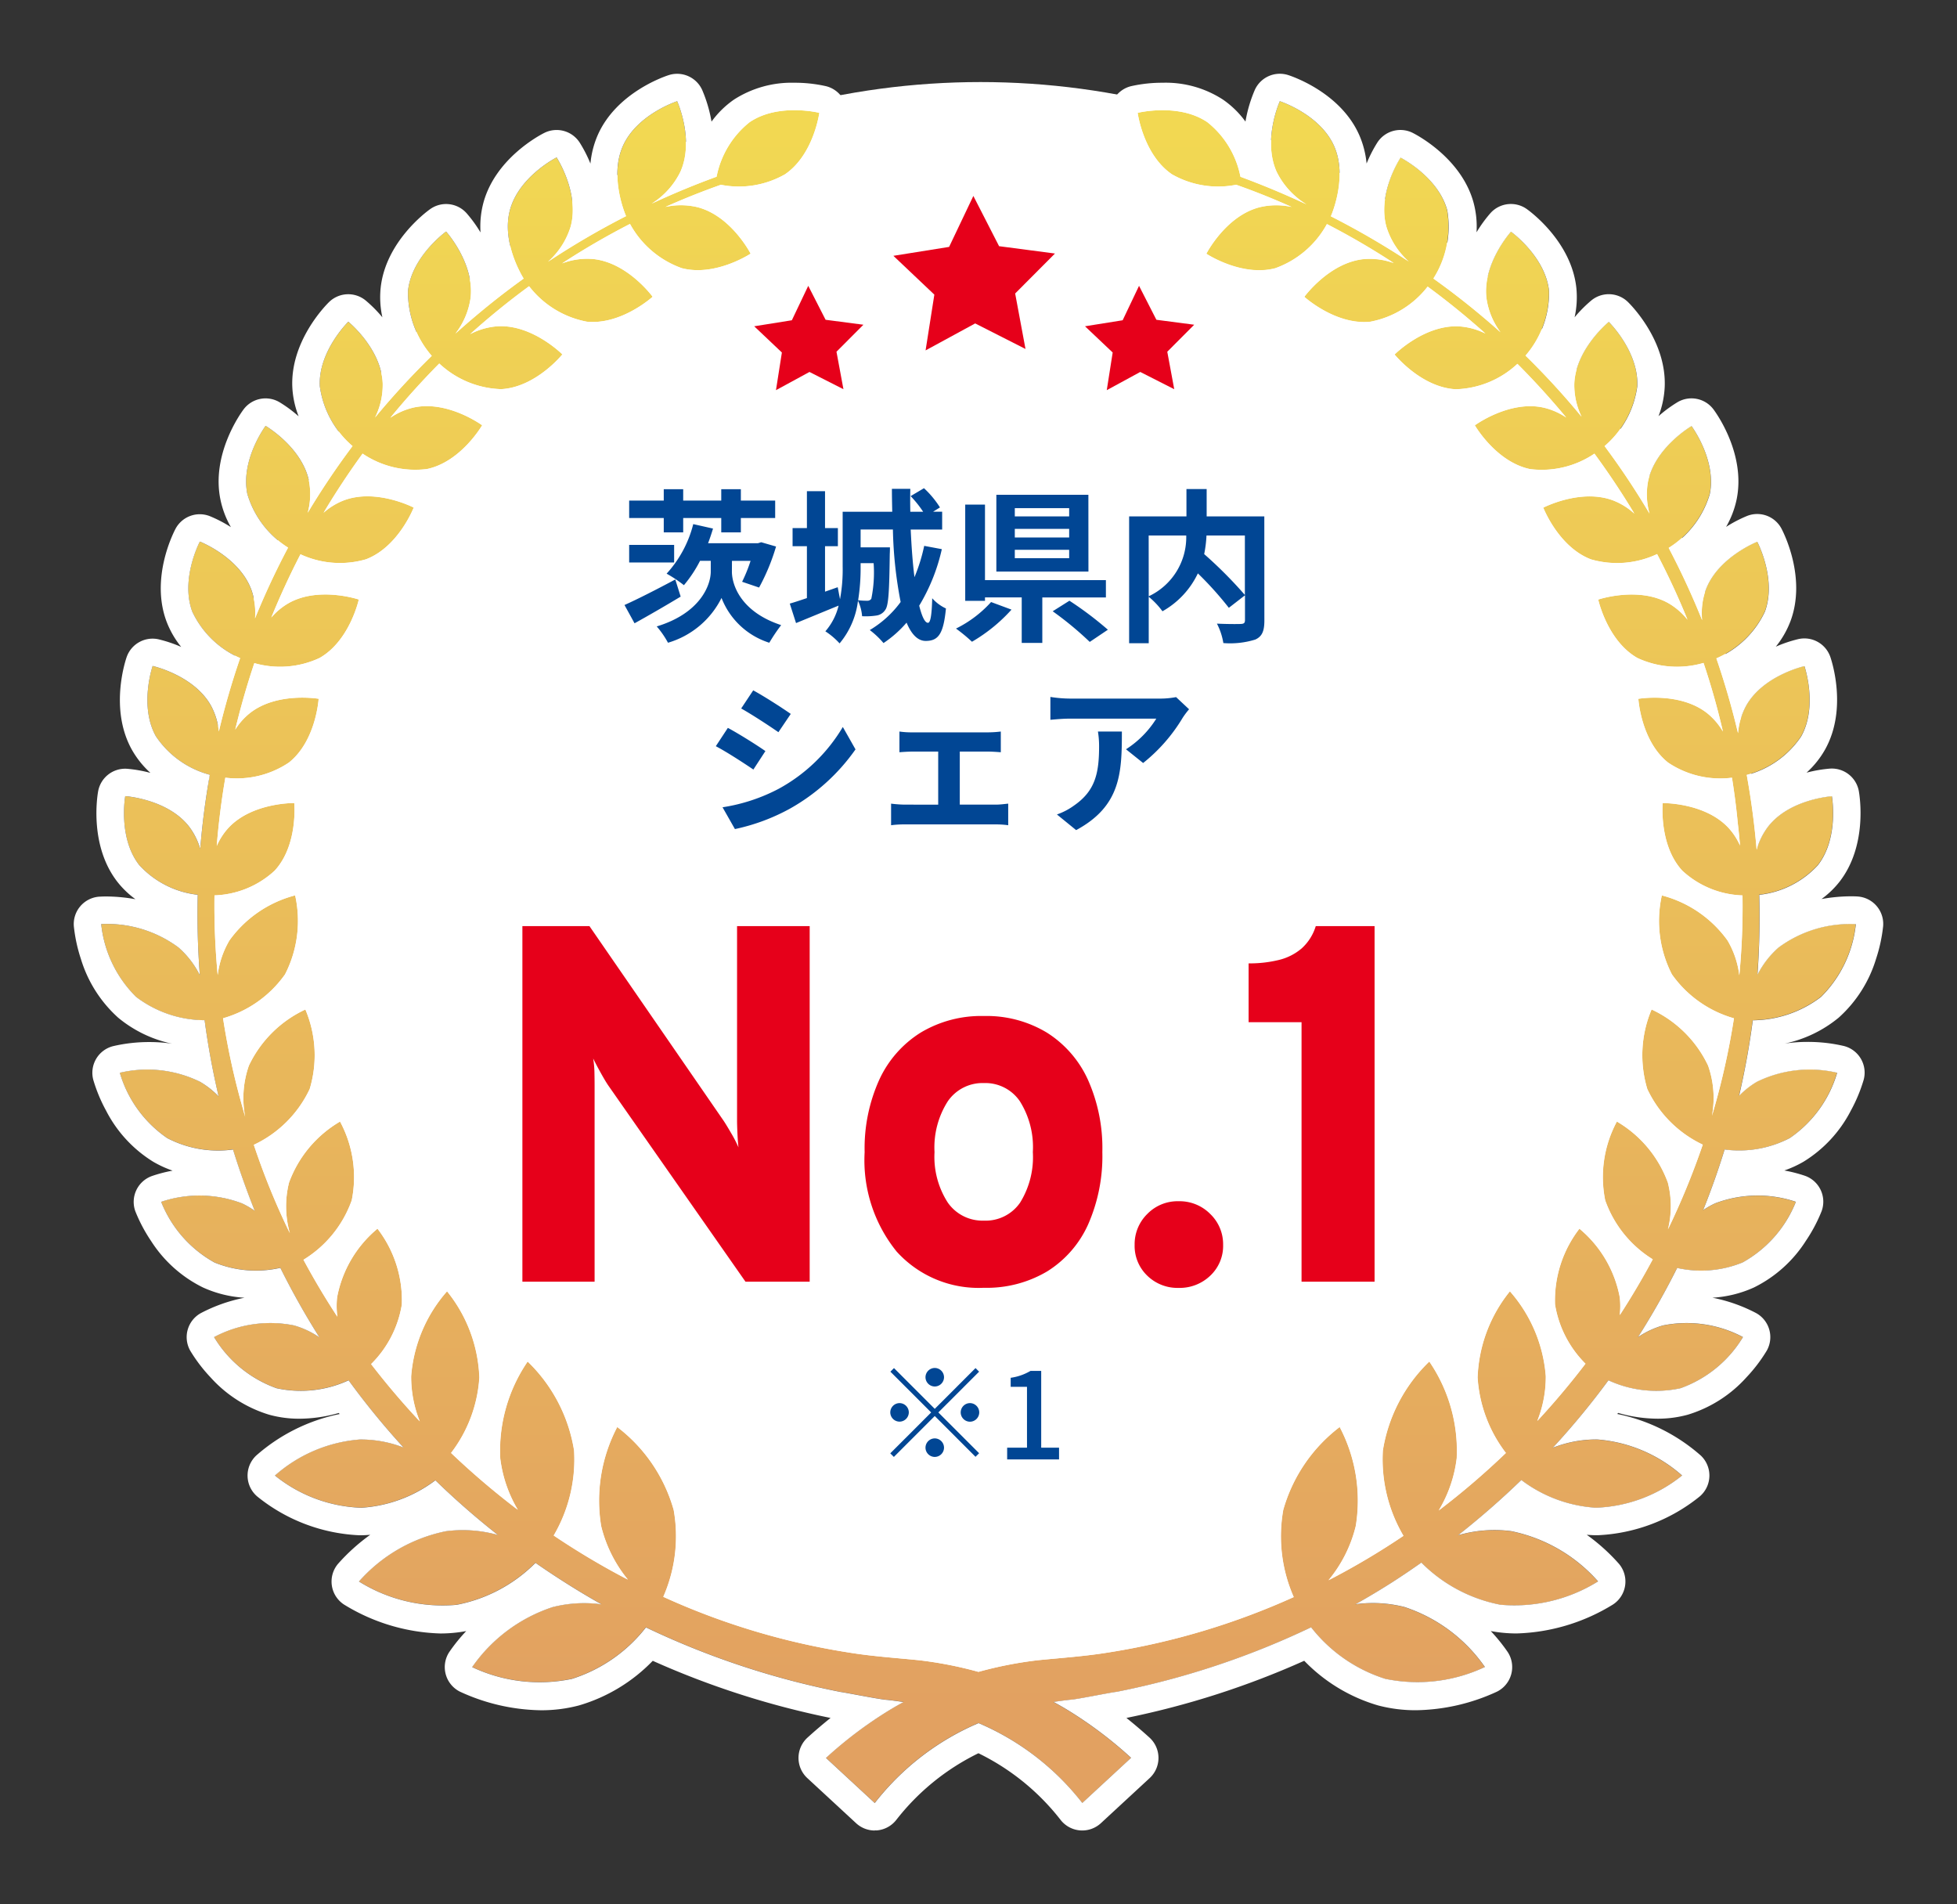
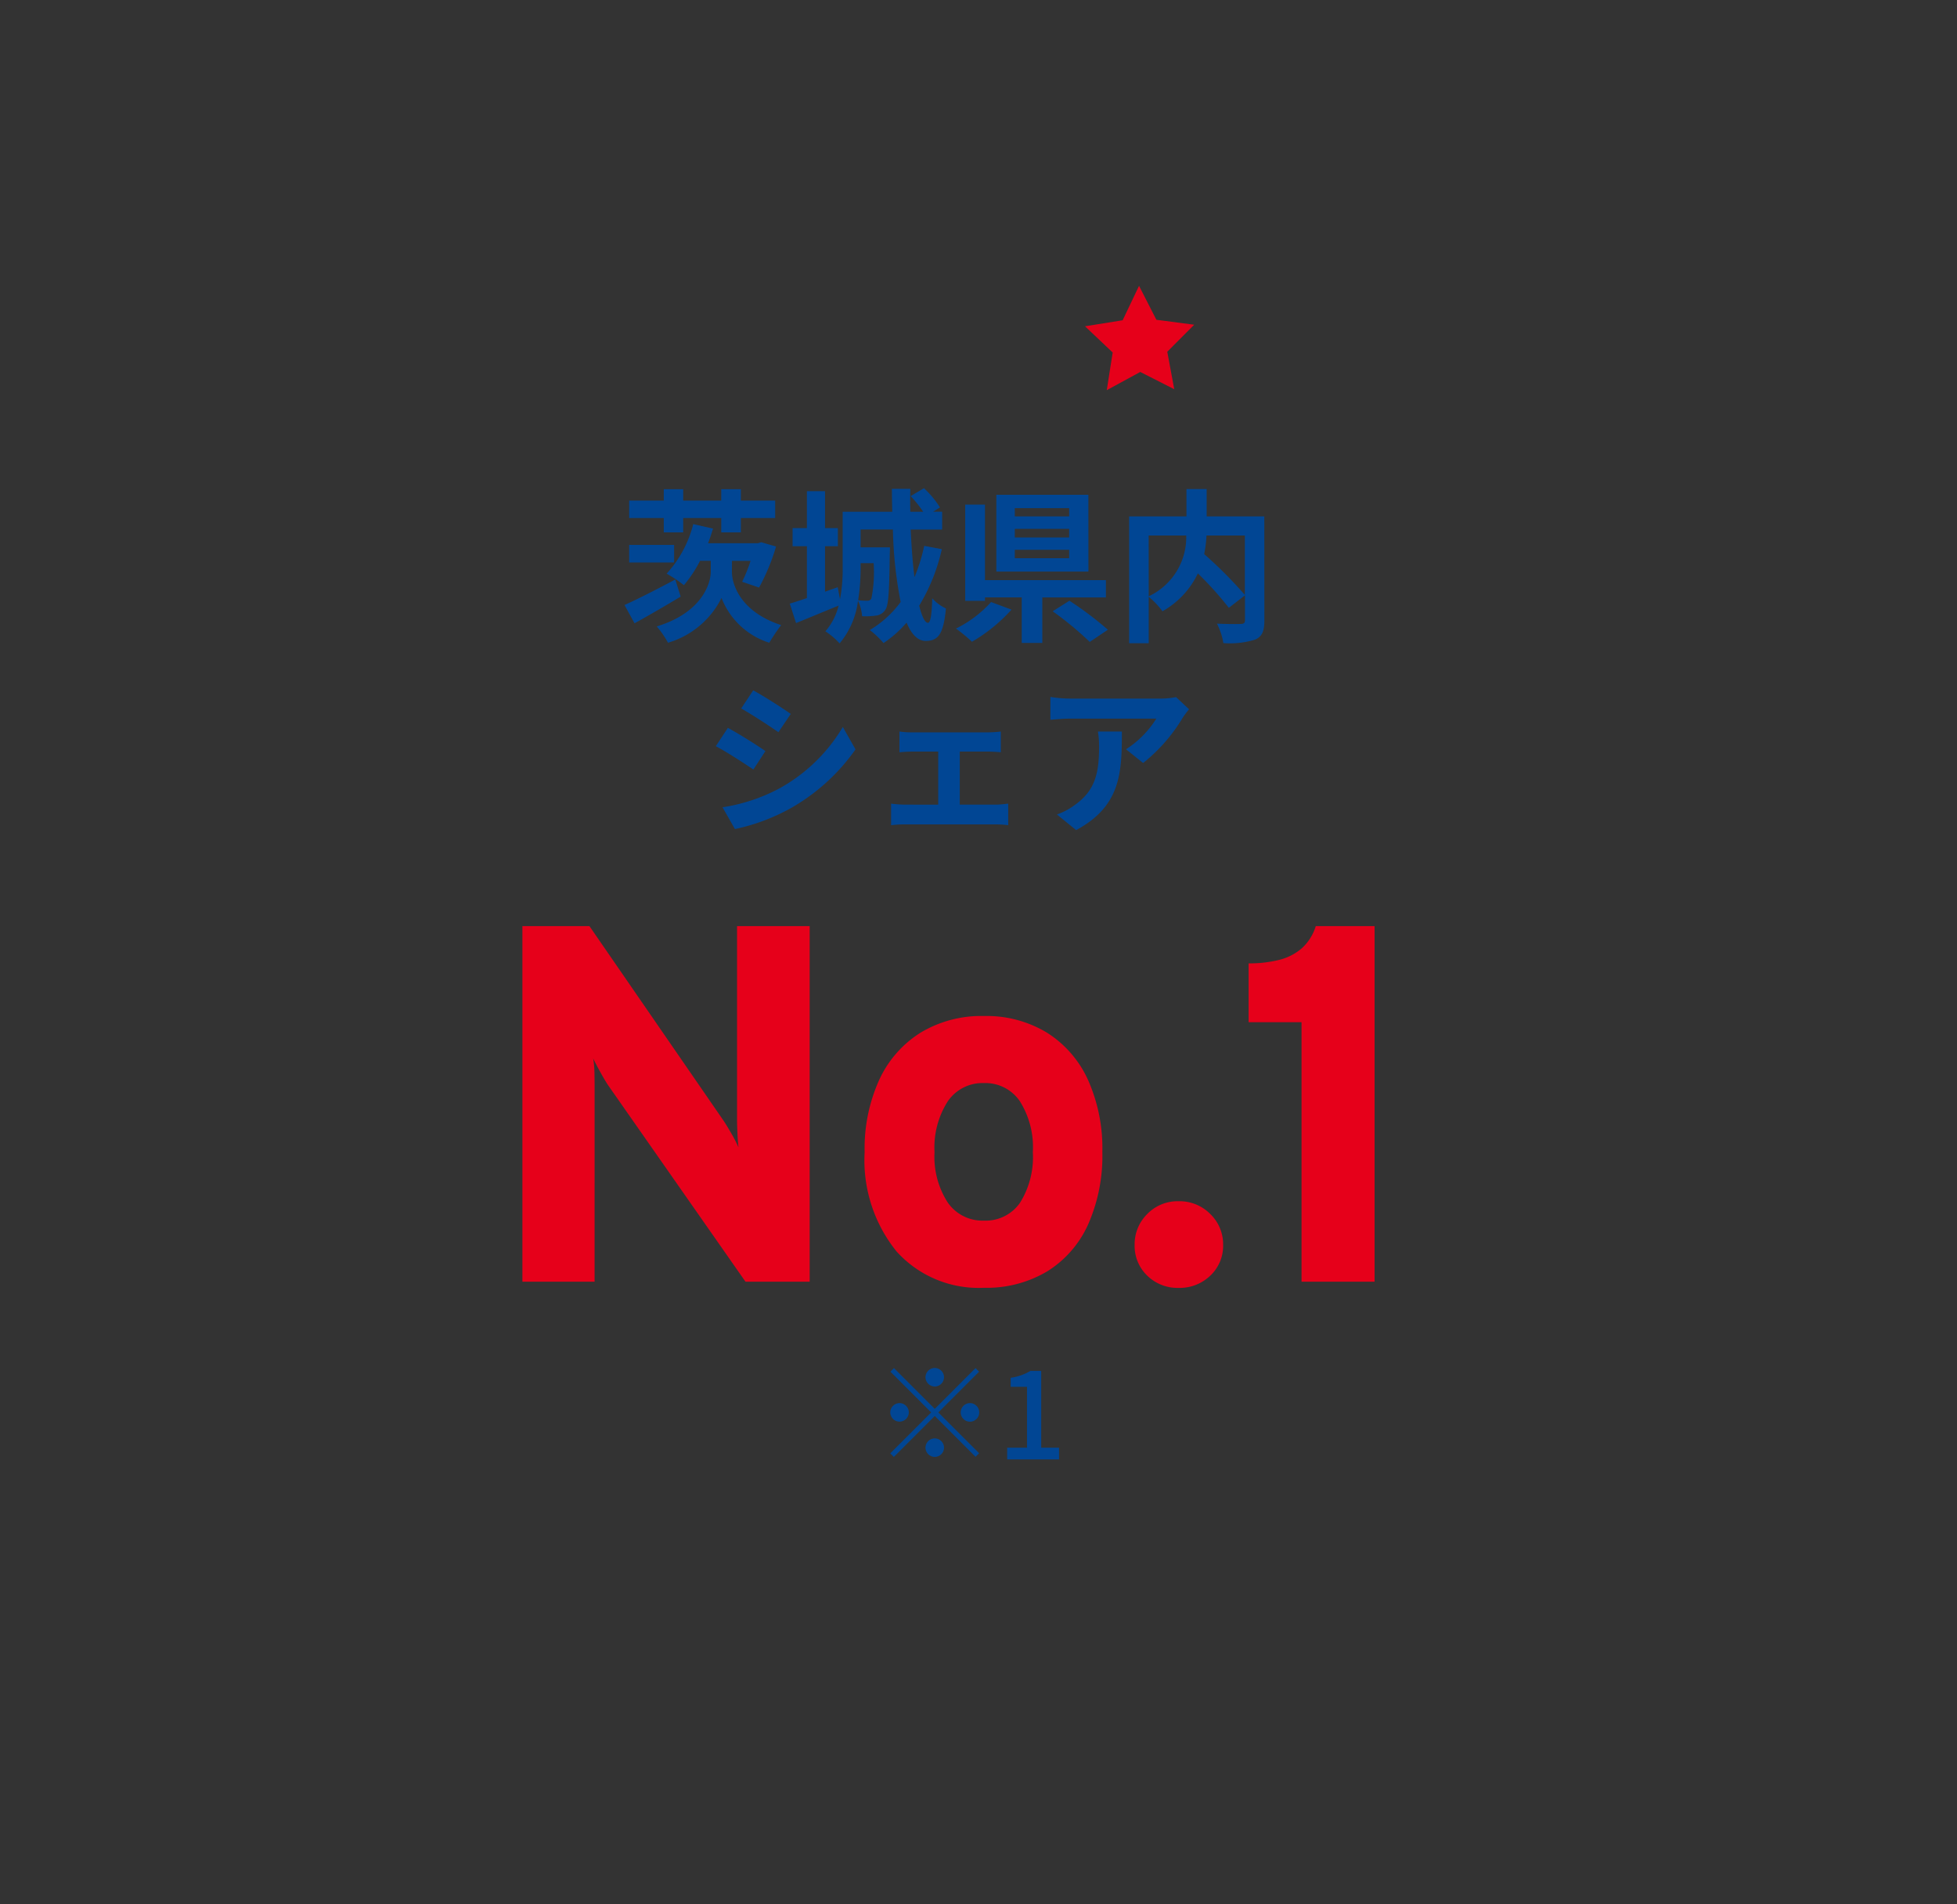
<svg xmlns="http://www.w3.org/2000/svg" id="img_mv_badge_01" width="142.559" height="138.693" viewBox="0 0 142.559 138.693">
  <rect x="0" y="0" width="142.559" height="138.693" fill="#333333" stroke="none" />
  <defs>
    <linearGradient id="linear-gradient" x1="0.5" x2="0.5" y2="1" gradientUnits="objectBoundingBox">
      <stop offset="0" stop-color="#ff9a10" />
      <stop offset="1" stop-color="#ff531f" />
    </linearGradient>
    <clipPath id="clip-path">
-       <rect id="長方形_855" data-name="長方形 855" width="142.559" height="138.693" fill="url(#linear-gradient)" />
-     </clipPath>
+       </clipPath>
    <linearGradient id="linear-gradient-2" x1="0.5" y1="0.942" x2="0.5" gradientUnits="objectBoundingBox">
      <stop offset="0" stop-color="#e2a161" />
      <stop offset="1" stop-color="#f2d952" />
    </linearGradient>
  </defs>
-   <ellipse id="楕円形_186" data-name="楕円形 186" cx="56.681" cy="58.524" rx="56.681" ry="58.524" transform="translate(14.746 5.977)" fill="#fff" />
  <g id="グループ_3005" data-name="グループ 3005" transform="translate(0 0)">
    <g id="グループ_3004" data-name="グループ 3004" transform="translate(0 0)" clip-path="url(#clip-path)">
      <path id="合体_23" data-name="合体 23" d="M63.906,118.125a19.025,19.025,0,0,0-7.562,5.822l-3.553-3.285a30.15,30.15,0,0,1,4.661-3.505q.488-.295.988-.565-.6-.093-1.2-.16c-.388,0-2.94-.518-3.4-.578a59.728,59.728,0,0,1-14.164-4.7,11.079,11.079,0,0,1-5.4,3.752,11.517,11.517,0,0,1-7.259-.86,11.522,11.522,0,0,1,5.859-4.37,9.338,9.338,0,0,1,3.569-.2q-1.372-.771-2.7-1.617-1.079-.685-2.116-1.406a11.047,11.047,0,0,1-5.75,3.058,11.517,11.517,0,0,1-7.11-1.7,11.52,11.52,0,0,1,6.327-3.66,9.463,9.463,0,0,1,3.8.275,57.608,57.608,0,0,1-4.559-3.986,10.012,10.012,0,0,1-5.4,2,10.586,10.586,0,0,1-6.288-2.347,10.58,10.58,0,0,1,6.178-2.624,8.565,8.565,0,0,1,3.195.588,56.772,56.772,0,0,1-4.007-4.9,8.306,8.306,0,0,1-5.249.577,8.739,8.739,0,0,1-4.551-3.725,8.737,8.737,0,0,1,5.819-.85,6.39,6.39,0,0,1,1.862.877,57.02,57.02,0,0,1-2.852-5.07,8,8,0,0,1-4.8-.391,8.743,8.743,0,0,1-3.883-4.417,8.737,8.737,0,0,1,5.88.11,5.923,5.923,0,0,1,.941.549c-.59-1.468-1.12-2.963-1.585-4.469a8.03,8.03,0,0,1-4.792-.831,8.74,8.74,0,0,1-3.455-4.76,8.742,8.742,0,0,1,5.844.657A6.23,6.23,0,0,1,8.555,72.5c-.431-1.835-.773-3.693-1.024-5.558a8.3,8.3,0,0,1-4.992-1.7A8.744,8.744,0,0,1,0,59.934a8.743,8.743,0,0,1,5.629,1.7,6.646,6.646,0,0,1,1.556,2.021,58.02,58.02,0,0,1-.153-5.86,6.811,6.811,0,0,1-4.26-2.153c-1.563-1.994-1.024-5.026-1.024-5.026s3.073.2,4.636,2.2a4.913,4.913,0,0,1,.827,1.649q.224-2.714.7-5.406a6.846,6.846,0,0,1-3.927-2.8c-1.237-2.211-.24-5.124-.24-5.124s3.005.672,4.244,2.883a4.985,4.985,0,0,1,.578,1.888c.428-1.8.945-3.586,1.551-5.346a6.879,6.879,0,0,1-3.489-3.387c-.882-2.375.552-5.1.552-5.1s2.866,1.126,3.749,3.5a5.055,5.055,0,0,1,.274,2.09,56.1,56.1,0,0,1,2.405-5.15A6.922,6.922,0,0,1,10.642,28.6c-.506-2.483,1.33-4.955,1.33-4.955s2.659,1.554,3.165,4.036a5.156,5.156,0,0,1-.094,2.292,56.266,56.266,0,0,1,3.263-4.856,6.974,6.974,0,0,1-2.383-4.369C15.8,18.219,18,16.06,18,16.06S20.387,18,20.505,20.536a5.312,5.312,0,0,1-.558,2.5,57.5,57.5,0,0,1,4.131-4.49,7.034,7.034,0,0,1-1.729-4.74c.272-2.52,2.774-4.315,2.774-4.315s2.06,2.289,1.788,4.808A5.491,5.491,0,0,1,25.8,16.93q.731-.659,1.492-1.3,1.687-1.423,3.48-2.711c-.2-.327-1.613-2.713-1-4.987.656-2.448,3.4-3.837,3.4-3.837S34.855,6.673,34.2,9.12a5.618,5.618,0,0,1-1.654,2.574A58.135,58.135,0,0,1,38.233,8.37c-.114-.263-1.2-2.9-.232-5.1C39.027.95,41.955,0,41.955,0s1.267,2.807.241,5.124a5.667,5.667,0,0,1-2.1,2.335q2.32-1.083,4.728-1.961a6.711,6.711,0,0,1,2.4-3.967C49.325.1,52.313.846,52.313.846s-.408,3.052-2.5,4.478a6.779,6.779,0,0,1-4.672.764Q43.075,6.818,41.1,7.7a5.187,5.187,0,0,1,2.349.02c2.452.643,3.856,3.382,3.856,3.382s-2.568,1.7-5.019,1.056a6.954,6.954,0,0,1-3.768-3.221,54.515,54.515,0,0,0-4.949,2.875,5.159,5.159,0,0,1,2.266-.32c2.521.257,4.332,2.749,4.332,2.749s-2.277,2.073-4.8,1.815a6.934,6.934,0,0,1-4.2-2.582,55.081,55.081,0,0,0-4.293,3.49,5.049,5.049,0,0,1,2.018-.574c2.531-.134,4.7,2.049,4.7,2.049s-1.931,2.4-4.461,2.532a6.89,6.89,0,0,1-4.507-1.868Q22.748,21,21.061,23.053a4.935,4.935,0,0,1,1.726-.753c2.479-.521,4.961,1.3,4.961,1.3s-1.538,2.667-4.018,3.188a6.849,6.849,0,0,1-4.691-1.122q-1.518,2.087-2.842,4.306a4.848,4.848,0,0,1,1.465-.9c2.37-.9,5.1.523,5.1.523s-1.109,2.872-3.48,3.769A6.818,6.818,0,0,1,14.516,33q-1.164,2.254-2.125,4.606a4.806,4.806,0,0,1,1.251-1.043c2.2-1.25,5.122-.269,5.122-.269s-.654,3.009-2.859,4.259a6.8,6.8,0,0,1-4.75.374q-.8,2.386-1.392,4.842a4.79,4.79,0,0,1,1.056-1.193c1.985-1.574,5.02-1.052,5.02-1.052s-.184,3.073-2.169,4.648a6.8,6.8,0,0,1-4.628,1.1q-.424,2.462-.625,4.967a4.773,4.773,0,0,1,.846-1.308c1.72-1.861,4.8-1.814,4.8-1.814s.291,3.066-1.428,4.927a6.782,6.782,0,0,1-4.384,1.8,54.05,54.05,0,0,0,.234,5.8,6.52,6.52,0,0,1,.857-2.524,8.541,8.541,0,0,1,4.785-3.278,8.542,8.542,0,0,1-.734,5.753,8.315,8.315,0,0,1-4.517,3.2,53.751,53.751,0,0,0,1.441,6.573c.056.2.113.407.171.611a7.154,7.154,0,0,1,.269-3.737,8.546,8.546,0,0,1,4.116-4.087,8.543,8.543,0,0,1,.315,5.792,8.475,8.475,0,0,1-4.07,4.065,52.776,52.776,0,0,0,2.623,6.433,7.118,7.118,0,0,1-.062-3.676A8.544,8.544,0,0,1,17.4,74.317a8.541,8.541,0,0,1,.852,5.736,8.341,8.341,0,0,1-3.516,4.331q1.142,2.127,2.468,4.147a5.9,5.9,0,0,1-.019-1.411,8.541,8.541,0,0,1,2.941-5A8.539,8.539,0,0,1,21.9,87.641a7.885,7.885,0,0,1-2.243,4.342q1.67,2.169,3.544,4.17a8.615,8.615,0,0,1-.629-3.293,10.577,10.577,0,0,1,2.615-6.18,10.573,10.573,0,0,1,2.354,6.285,10.068,10.068,0,0,1-2.06,5.49,56.963,56.963,0,0,0,4.86,4.139,9.566,9.566,0,0,1-1.283-3.768,11.513,11.513,0,0,1,2-7.03,11.517,11.517,0,0,1,3.384,6.479,10.957,10.957,0,0,1-1.484,6.194,55.528,55.528,0,0,0,5.4,3.21,9.778,9.778,0,0,1-1.947-3.9,11.526,11.526,0,0,1,1.173-7.215,11.523,11.523,0,0,1,4.114,6.042,10.966,10.966,0,0,1-.757,6.328,51.861,51.861,0,0,0,13.416,4.041c1.766.292,3.462.4,5.234.579a28.784,28.784,0,0,1,4.307.845,28.784,28.784,0,0,1,4.307-.845c1.773-.178,3.467-.287,5.234-.579a52.647,52.647,0,0,0,13.424-4.023,10.976,10.976,0,0,1-.764-6.346,11.523,11.523,0,0,1,4.114-6.042,11.522,11.522,0,0,1,1.172,7.215,9.816,9.816,0,0,1-1.985,3.946,54.534,54.534,0,0,0,5.456-3.234,10.972,10.972,0,0,1-1.5-6.217,11.517,11.517,0,0,1,3.384-6.479,11.513,11.513,0,0,1,2,7.03,9.6,9.6,0,0,1-1.312,3.818,56.066,56.066,0,0,0,4.89-4.187,10.071,10.071,0,0,1-2.061-5.492,10.573,10.573,0,0,1,2.354-6.285,10.577,10.577,0,0,1,2.615,6.18,8.6,8.6,0,0,1-.619,3.265q1.853-2,3.509-4.169a7.865,7.865,0,0,1-2.219-4.315,8.543,8.543,0,0,1,1.778-5.521,8.541,8.541,0,0,1,2.941,5,5.851,5.851,0,0,1,0,1.294c.855-1.318,1.658-2.676,2.4-4.062a8.3,8.3,0,0,1-3.465-4.3,8.541,8.541,0,0,1,.852-5.736,8.54,8.54,0,0,1,3.717,4.452,6.945,6.945,0,0,1,.006,3.4A55.656,55.656,0,0,0,116.665,76a8.452,8.452,0,0,1-4.043-4.052,8.549,8.549,0,0,1,.315-5.792,8.546,8.546,0,0,1,4.116,4.087,7.107,7.107,0,0,1,.282,3.658,54.107,54.107,0,0,0,1.6-7.1,8.318,8.318,0,0,1-4.519-3.2,8.542,8.542,0,0,1-.734-5.753,8.541,8.541,0,0,1,4.785,3.278,6.531,6.531,0,0,1,.86,2.543,52.783,52.783,0,0,0,.232-5.819,6.782,6.782,0,0,1-4.384-1.8c-1.72-1.861-1.428-4.927-1.428-4.927s3.078-.047,4.8,1.814a4.758,4.758,0,0,1,.831,1.277q-.069-.813-.164-1.628-.158-1.665-.424-3.309a6.815,6.815,0,0,1-4.649-1.1c-1.985-1.575-2.169-4.648-2.169-4.648s3.035-.522,5.02,1.052a4.871,4.871,0,0,1,1.139,1.328q-.583-2.534-1.411-4.993a6.851,6.851,0,0,1-4.813-.358c-2.2-1.25-2.859-4.259-2.859-4.259s2.918-.982,5.122.269a4.9,4.9,0,0,1,1.382,1.2q-.992-2.442-2.215-4.78a6.852,6.852,0,0,1-4.811.387c-2.37-.9-3.48-3.769-3.48-3.769s2.733-1.42,5.1-.523a4.9,4.9,0,0,1,1.536.96q-1.352-2.249-2.91-4.37a6.851,6.851,0,0,1-4.694,1.124c-2.48-.522-4.018-3.188-4.018-3.188s2.482-1.823,4.961-1.3a4.918,4.918,0,0,1,1.694.731q-1.685-2.034-3.553-3.908a6.87,6.87,0,0,1-4.488,1.851c-2.529-.133-4.46-2.532-4.46-2.532s2.172-2.183,4.7-2.049a4.992,4.992,0,0,1,1.919.524q-2.021-1.81-4.21-3.42a6.914,6.914,0,0,1-4.185,2.562c-2.521.258-4.8-1.815-4.8-1.815s1.81-2.492,4.331-2.749a5.11,5.11,0,0,1,2.189.293,54.348,54.348,0,0,0-4.874-2.843,6.948,6.948,0,0,1-3.765,3.217c-2.451.643-5.019-1.056-5.019-1.056s1.4-2.74,3.856-3.382A5.189,5.189,0,0,1,86.717,7.7q-1.981-.89-4.04-1.616A6.782,6.782,0,0,1,78,5.324C75.907,3.9,75.5.846,75.5.846s2.988-.741,5.083.684A6.715,6.715,0,0,1,82.988,5.5q2.484.918,4.81,2.01a5.729,5.729,0,0,1-2.182-2.39C84.59,2.807,85.857,0,85.857,0s2.929.95,3.954,3.268C90.8,5.5,89.656,8.2,89.574,8.381a58.864,58.864,0,0,1,5.674,3.294A5.6,5.6,0,0,1,93.613,9.12c-.657-2.447,1.027-5.026,1.027-5.026s2.748,1.39,3.4,3.837a7.057,7.057,0,0,1-1,4.977,56.824,56.824,0,0,1,4.885,3.909A5.414,5.414,0,0,1,100.9,14.3c-.272-2.519,1.788-4.808,1.788-4.808s2.5,1.8,2.774,4.315a7.007,7.007,0,0,1-1.71,4.716,56.059,56.059,0,0,1,4.081,4.448,5.272,5.272,0,0,1-.528-2.434c.119-2.531,2.508-4.476,2.508-4.476s2.2,2.159,2.076,4.69a6.967,6.967,0,0,1-2.377,4.363,56.266,56.266,0,0,1,3.27,4.911,5.188,5.188,0,0,1-.107-2.341c.507-2.482,3.165-4.036,3.165-4.036s1.836,2.471,1.33,4.955a6.941,6.941,0,0,1-2.989,3.925,57.1,57.1,0,0,1,2.434,5.26,5.122,5.122,0,0,1,.265-2.213c.883-2.375,3.749-3.5,3.749-3.5s1.435,2.724.553,5.1a6.909,6.909,0,0,1-3.527,3.4c.615,1.79,1.141,3.609,1.576,5.447a5.042,5.042,0,0,1,.591-2.006c1.237-2.21,4.243-2.883,4.243-2.883s1,2.913-.24,5.124a6.869,6.869,0,0,1-3.959,2.807q.49,2.7.722,5.447a4.94,4.94,0,0,1,.841-1.7c1.563-1.994,4.635-2.2,4.635-2.2s.538,3.032-1.025,5.026a6.814,6.814,0,0,1-4.267,2.154,57.938,57.938,0,0,1-.13,5.828,6.626,6.626,0,0,1,1.538-1.99,8.746,8.746,0,0,1,5.63-1.7,8.744,8.744,0,0,1-2.54,5.3,8.286,8.286,0,0,1-4.967,1.7c-.242,1.844-.574,3.684-1,5.505a6.193,6.193,0,0,1,1.3-1.026,8.742,8.742,0,0,1,5.844-.657A8.741,8.741,0,0,1,123,75.524a8,8,0,0,1-4.748.836q-.689,2.234-1.566,4.42a5.92,5.92,0,0,1,.878-.5,8.737,8.737,0,0,1,5.88-.11,8.743,8.743,0,0,1-3.883,4.417,7.975,7.975,0,0,1-4.766.4,56.307,56.307,0,0,1-2.855,5.042,6.37,6.37,0,0,1,1.83-.856,8.739,8.739,0,0,1,5.82.85,8.739,8.739,0,0,1-4.551,3.725,8.306,8.306,0,0,1-5.249-.577,57.2,57.2,0,0,1-4.056,4.916,8.589,8.589,0,0,1,3.244-.607,10.576,10.576,0,0,1,6.177,2.624,10.582,10.582,0,0,1-6.287,2.347,10.029,10.029,0,0,1-5.423-2.019,59.94,59.94,0,0,1-4.609,4.025,9.507,9.507,0,0,1,3.872-.3,11.52,11.52,0,0,1,6.327,3.66,11.518,11.518,0,0,1-7.11,1.7,11.059,11.059,0,0,1-5.763-3.07q-1.03.725-2.1,1.419-1.328.847-2.7,1.617a9.341,9.341,0,0,1,3.57.2,11.521,11.521,0,0,1,5.859,4.37,11.517,11.517,0,0,1-7.259.86,11.078,11.078,0,0,1-5.4-3.753,59.737,59.737,0,0,1-14.163,4.7c-.425.04-2.979.571-3.4.578q-.6.067-1.2.16.5.271.988.565a30.15,30.15,0,0,1,4.661,3.505l-3.553,3.285A19.023,19.023,0,0,0,63.906,118.125Z" transform="translate(7.373 7.373)" fill="url(#linear-gradient-2)" />
-       <path id="合体_23_-_アウトライン" data-name="合体 23 - アウトライン" d="M71.469,123.946l3.553-3.285a30.15,30.15,0,0,0-4.661-3.505q-.488-.295-.988-.565.6-.093,1.2-.16c.417-.008,2.971-.539,3.4-.578a59.738,59.738,0,0,0,14.163-4.7,11.078,11.078,0,0,0,5.4,3.753,11.517,11.517,0,0,0,7.259-.86,11.522,11.522,0,0,0-5.859-4.37,9.342,9.342,0,0,0-3.57-.2q1.372-.77,2.7-1.617,1.075-.694,2.1-1.419a11.058,11.058,0,0,0,5.763,3.07,11.517,11.517,0,0,0,7.11-1.7,11.52,11.52,0,0,0-6.327-3.66,9.507,9.507,0,0,0-3.872.3,59.944,59.944,0,0,0,4.609-4.025,10.03,10.03,0,0,0,5.423,2.019,10.585,10.585,0,0,0,6.287-2.347,10.575,10.575,0,0,0-6.177-2.624,8.589,8.589,0,0,0-3.244.607,57.207,57.207,0,0,0,4.056-4.916,8.306,8.306,0,0,0,5.249.577,8.739,8.739,0,0,0,4.551-3.725,8.739,8.739,0,0,0-5.82-.85,6.37,6.37,0,0,0-1.83.856A56.31,56.31,0,0,0,114.8,84.98a7.975,7.975,0,0,0,4.766-.4,8.743,8.743,0,0,0,3.883-4.417,8.737,8.737,0,0,0-5.88.11,5.919,5.919,0,0,0-.878.5q.878-2.185,1.566-4.42A8,8,0,0,0,123,75.524a8.741,8.741,0,0,0,3.455-4.76,8.742,8.742,0,0,0-5.844.657,6.192,6.192,0,0,0-1.3,1.026c.423-1.821.755-3.661,1-5.505a8.286,8.286,0,0,0,4.967-1.7,8.744,8.744,0,0,0,2.54-5.3,8.746,8.746,0,0,0-5.63,1.7,6.626,6.626,0,0,0-1.538,1.99,57.944,57.944,0,0,0,.13-5.828,6.814,6.814,0,0,0,4.267-2.154c1.563-1.994,1.025-5.026,1.025-5.026s-3.073.2-4.636,2.2a4.94,4.94,0,0,0-.841,1.7q-.232-2.738-.722-5.447a6.869,6.869,0,0,0,3.959-2.807c1.238-2.211.24-5.124.24-5.124s-3.005.672-4.243,2.883a5.042,5.042,0,0,0-.591,2.006c-.435-1.837-.961-3.657-1.576-5.447a6.909,6.909,0,0,0,3.527-3.4c.882-2.375-.553-5.1-.553-5.1s-2.865,1.126-3.749,3.5a5.121,5.121,0,0,0-.265,2.213,57.106,57.106,0,0,0-2.434-5.26,6.941,6.941,0,0,0,2.989-3.925c.506-2.483-1.33-4.955-1.33-4.955s-2.658,1.554-3.165,4.036a5.188,5.188,0,0,0,.107,2.341,56.267,56.267,0,0,0-3.27-4.911,6.967,6.967,0,0,0,2.377-4.363c.119-2.531-2.076-4.69-2.076-4.69s-2.388,1.944-2.508,4.476a5.273,5.273,0,0,0,.528,2.434,56.058,56.058,0,0,0-4.081-4.448,7.007,7.007,0,0,0,1.71-4.716c-.272-2.52-2.774-4.315-2.774-4.315s-2.06,2.289-1.788,4.808a5.414,5.414,0,0,0,1.031,2.521,56.82,56.82,0,0,0-4.885-3.909,7.057,7.057,0,0,0,1-4.977c-.656-2.448-3.4-3.837-3.4-3.837S92.957,6.673,93.614,9.12a5.6,5.6,0,0,0,1.634,2.555,58.864,58.864,0,0,0-5.674-3.294c.082-.186,1.226-2.878.237-5.114C88.786.95,85.857,0,85.857,0s-1.267,2.807-.241,5.124A5.729,5.729,0,0,0,87.8,7.514q-2.327-1.089-4.81-2.01a6.715,6.715,0,0,0-2.405-3.974C78.488.1,75.5.846,75.5.846S75.907,3.9,78,5.324a6.782,6.782,0,0,0,4.676.763q2.056.724,4.04,1.616a5.19,5.19,0,0,0-2.354.019c-2.452.643-3.856,3.382-3.856,3.382s2.568,1.7,5.019,1.056a6.948,6.948,0,0,0,3.765-3.217,54.348,54.348,0,0,1,4.874,2.843,5.11,5.11,0,0,0-2.189-.293c-2.521.257-4.331,2.749-4.331,2.749s2.277,2.073,4.8,1.815A6.914,6.914,0,0,0,96.627,13.5q2.186,1.607,4.21,3.42a4.992,4.992,0,0,0-1.919-.524c-2.53-.134-4.7,2.049-4.7,2.049s1.931,2.4,4.46,2.532a6.87,6.87,0,0,0,4.488-1.851q1.865,1.87,3.553,3.908a4.918,4.918,0,0,0-1.694-.731c-2.479-.521-4.961,1.3-4.961,1.3s1.538,2.667,4.018,3.188a6.851,6.851,0,0,0,4.694-1.124q1.554,2.116,2.91,4.37a4.9,4.9,0,0,0-1.536-.96c-2.37-.9-5.1.523-5.1.523s1.109,2.872,3.48,3.769a6.852,6.852,0,0,0,4.811-.387q1.22,2.335,2.215,4.78a4.9,4.9,0,0,0-1.382-1.2c-2.2-1.25-5.122-.269-5.122-.269s.654,3.009,2.859,4.259a6.851,6.851,0,0,0,4.813.358q.826,2.459,1.411,4.993a4.871,4.871,0,0,0-1.139-1.328c-1.985-1.574-5.02-1.052-5.02-1.052s.184,3.073,2.169,4.648a6.815,6.815,0,0,0,4.649,1.1q.266,1.645.424,3.309.095.814.164,1.628a4.758,4.758,0,0,0-.832-1.277c-1.72-1.861-4.8-1.814-4.8-1.814s-.292,3.066,1.428,4.927a6.782,6.782,0,0,0,4.384,1.8,52.78,52.78,0,0,1-.232,5.819,6.531,6.531,0,0,0-.86-2.543,8.541,8.541,0,0,0-4.785-3.278,8.542,8.542,0,0,0,.734,5.753,8.318,8.318,0,0,0,4.519,3.2,54.111,54.111,0,0,1-1.6,7.1,7.107,7.107,0,0,0-.282-3.658,8.546,8.546,0,0,0-4.116-4.087,8.549,8.549,0,0,0-.315,5.792A8.451,8.451,0,0,0,116.665,76a55.653,55.653,0,0,1-2.528,6.168,6.945,6.945,0,0,0-.006-3.4,8.54,8.54,0,0,0-3.717-4.452,8.541,8.541,0,0,0-.852,5.736,8.3,8.3,0,0,0,3.465,4.3c-.743,1.386-1.546,2.744-2.4,4.062a5.851,5.851,0,0,0,0-1.294,8.541,8.541,0,0,0-2.941-5,8.543,8.543,0,0,0-1.778,5.521,7.865,7.865,0,0,0,2.219,4.315q-1.653,2.166-3.509,4.169a8.605,8.605,0,0,0,.619-3.265,10.577,10.577,0,0,0-2.615-6.18,10.573,10.573,0,0,0-2.354,6.285,10.071,10.071,0,0,0,2.061,5.492,56.06,56.06,0,0,1-4.89,4.187,9.6,9.6,0,0,0,1.312-3.818,11.513,11.513,0,0,0-2-7.03,11.517,11.517,0,0,0-3.384,6.479,10.972,10.972,0,0,0,1.5,6.217,54.535,54.535,0,0,1-5.456,3.234,9.816,9.816,0,0,0,1.985-3.946,11.522,11.522,0,0,0-1.172-7.215,11.523,11.523,0,0,0-4.114,6.042,10.977,10.977,0,0,0,.764,6.346,52.647,52.647,0,0,1-13.424,4.023c-1.766.292-3.461.4-5.234.579a28.781,28.781,0,0,0-4.307.845,28.781,28.781,0,0,0-4.307-.845c-1.772-.178-3.467-.287-5.234-.579a51.861,51.861,0,0,1-13.416-4.041,10.966,10.966,0,0,0,.757-6.328,11.523,11.523,0,0,0-4.114-6.042,11.526,11.526,0,0,0-1.173,7.215,9.778,9.778,0,0,0,1.947,3.9,55.53,55.53,0,0,1-5.4-3.21,10.958,10.958,0,0,0,1.484-6.194,11.517,11.517,0,0,0-3.384-6.479,11.513,11.513,0,0,0-2,7.03,9.566,9.566,0,0,0,1.283,3.768,56.963,56.963,0,0,1-4.86-4.139,10.068,10.068,0,0,0,2.06-5.49,10.573,10.573,0,0,0-2.354-6.285,10.577,10.577,0,0,0-2.615,6.18,8.616,8.616,0,0,0,.629,3.293q-1.871-2-3.544-4.17A7.885,7.885,0,0,0,21.9,87.641a8.539,8.539,0,0,0-1.777-5.521,8.541,8.541,0,0,0-2.941,5,5.9,5.9,0,0,0,.019,1.411q-1.323-2.018-2.468-4.147a8.341,8.341,0,0,0,3.516-4.331,8.541,8.541,0,0,0-.852-5.736,8.545,8.545,0,0,0-3.718,4.452,7.118,7.118,0,0,0,.062,3.676,52.778,52.778,0,0,1-2.623-6.433,8.475,8.475,0,0,0,4.07-4.065,8.543,8.543,0,0,0-.315-5.792,8.546,8.546,0,0,0-4.116,4.087,7.154,7.154,0,0,0-.269,3.737c-.059-.2-.115-.407-.171-.611a53.754,53.754,0,0,1-1.441-6.573,8.315,8.315,0,0,0,4.517-3.2,8.542,8.542,0,0,0,.734-5.753,8.541,8.541,0,0,0-4.785,3.278,6.52,6.52,0,0,0-.857,2.524,54.051,54.051,0,0,1-.234-5.8,6.782,6.782,0,0,0,4.384-1.8c1.719-1.861,1.428-4.927,1.428-4.927s-3.078-.047-4.8,1.814a4.773,4.773,0,0,0-.846,1.308q.2-2.5.625-4.967a6.8,6.8,0,0,0,4.628-1.1c1.985-1.575,2.169-4.648,2.169-4.648s-3.035-.522-5.02,1.052a4.79,4.79,0,0,0-1.056,1.193q.587-2.454,1.392-4.842a6.8,6.8,0,0,0,4.75-.374c2.2-1.25,2.859-4.259,2.859-4.259s-2.918-.982-5.122.269a4.806,4.806,0,0,0-1.251,1.043Q13.35,35.256,14.516,33a6.818,6.818,0,0,0,4.77.369c2.37-.9,3.48-3.769,3.48-3.769s-2.733-1.42-5.1-.523a4.848,4.848,0,0,0-1.465.9q1.321-2.214,2.842-4.306a6.849,6.849,0,0,0,4.691,1.122c2.48-.522,4.018-3.188,4.018-3.188s-2.482-1.823-4.961-1.3a4.935,4.935,0,0,0-1.726.753Q22.748,21,24.628,19.105a6.89,6.89,0,0,0,4.507,1.868c2.53-.133,4.461-2.532,4.461-2.532s-2.172-2.183-4.7-2.049a5.049,5.049,0,0,0-2.018.574,55.082,55.082,0,0,1,4.293-3.49,6.934,6.934,0,0,0,4.2,2.582c2.521.258,4.8-1.815,4.8-1.815s-1.811-2.492-4.332-2.749a5.159,5.159,0,0,0-2.266.32,54.517,54.517,0,0,1,4.949-2.875,6.954,6.954,0,0,0,3.768,3.221c2.451.643,5.019-1.056,5.019-1.056s-1.4-2.74-3.856-3.382A5.187,5.187,0,0,0,41.1,7.7q1.972-.882,4.038-1.614a6.779,6.779,0,0,0,4.672-.764c2.095-1.426,2.5-4.478,2.5-4.478S49.325.1,47.23,1.531a6.711,6.711,0,0,0-2.4,3.967q-2.405.877-4.728,1.961a5.666,5.666,0,0,0,2.1-2.335C43.222,2.807,41.955,0,41.955,0S39.027.95,38,3.268c-.973,2.2.118,4.84.232,5.1a58.13,58.13,0,0,0-5.689,3.323A5.618,5.618,0,0,0,34.2,9.12c.656-2.447-1.027-5.026-1.027-5.026s-2.748,1.39-3.4,3.837c-.61,2.274.8,4.66,1,4.987q-1.792,1.287-3.48,2.711-.76.64-1.492,1.3A5.491,5.491,0,0,0,26.911,14.3c.272-2.519-1.788-4.808-1.788-4.808s-2.5,1.8-2.774,4.315a7.034,7.034,0,0,0,1.729,4.74,57.5,57.5,0,0,0-4.131,4.49,5.311,5.311,0,0,0,.558-2.5C20.387,18,18,16.06,18,16.06s-2.2,2.159-2.076,4.69a6.974,6.974,0,0,0,2.384,4.369,56.262,56.262,0,0,0-3.263,4.856,5.156,5.156,0,0,0,.094-2.292c-.506-2.482-3.165-4.036-3.165-4.036s-1.836,2.471-1.33,4.955a6.922,6.922,0,0,0,2.969,3.912,56.1,56.1,0,0,0-2.405,5.15,5.055,5.055,0,0,0-.274-2.09c-.883-2.375-3.749-3.5-3.749-3.5s-1.434,2.724-.552,5.1a6.879,6.879,0,0,0,3.489,3.387C9.515,42.319,9,44.106,8.569,45.905a4.985,4.985,0,0,0-.578-1.888c-1.238-2.21-4.244-2.883-4.244-2.883s-1,2.913.239,5.124a6.846,6.846,0,0,0,3.927,2.8q-.481,2.688-.7,5.406a4.913,4.913,0,0,0-.827-1.649c-1.563-1.994-4.636-2.2-4.636-2.2s-.539,3.032,1.024,5.026A6.811,6.811,0,0,0,7.032,57.8a58.02,58.02,0,0,0,.153,5.86,6.646,6.646,0,0,0-1.556-2.021A8.743,8.743,0,0,0,0,59.934a8.744,8.744,0,0,0,2.54,5.3,8.3,8.3,0,0,0,4.992,1.7c.25,1.865.592,3.722,1.024,5.558A6.23,6.23,0,0,0,7.2,71.421a8.742,8.742,0,0,0-5.844-.657,8.74,8.74,0,0,0,3.455,4.76,8.03,8.03,0,0,0,4.792.831c.466,1.506,1,3,1.585,4.468a5.926,5.926,0,0,0-.941-.549,8.737,8.737,0,0,0-5.88-.11A8.743,8.743,0,0,0,8.25,84.582a8,8,0,0,0,4.8.391,57.016,57.016,0,0,0,2.852,5.07,6.39,6.39,0,0,0-1.862-.877,8.737,8.737,0,0,0-5.819.85,8.739,8.739,0,0,0,4.551,3.725,8.306,8.306,0,0,0,5.249-.577,56.773,56.773,0,0,0,4.007,4.9,8.566,8.566,0,0,0-3.195-.588,10.58,10.58,0,0,0-6.178,2.624,10.588,10.588,0,0,0,6.288,2.347,10.012,10.012,0,0,0,5.4-2,57.609,57.609,0,0,0,4.559,3.986,9.463,9.463,0,0,0-3.8-.275,11.52,11.52,0,0,0-6.327,3.66,11.518,11.518,0,0,0,7.11,1.7,11.047,11.047,0,0,0,5.75-3.058q1.037.722,2.116,1.407,1.328.847,2.7,1.617a9.339,9.339,0,0,0-3.569.2,11.522,11.522,0,0,0-5.86,4.37,11.517,11.517,0,0,0,7.259.86,11.079,11.079,0,0,0,5.4-3.752,59.728,59.728,0,0,0,14.164,4.7c.456.061,3.008.574,3.4.578q.6.067,1.2.16-.5.271-.988.565a30.15,30.15,0,0,0-4.661,3.505l3.553,3.285a19.025,19.025,0,0,1,7.562-5.822,19.023,19.023,0,0,1,7.562,5.822m-15.125,2a2,2,0,0,1-1.358-.532l-3.553-3.285a2,2,0,0,1,.014-2.95q.83-.753,1.679-1.431a61.848,61.848,0,0,1-12.953-4.162,12.256,12.256,0,0,1-5.373,3.25,10.687,10.687,0,0,1-2.763.352,14.5,14.5,0,0,1-5.913-1.357,2,2,0,0,1-.772-2.886,12.723,12.723,0,0,1,1.232-1.525q-.2.038-.409.069a10.252,10.252,0,0,1-1.477.106,14.119,14.119,0,0,1-7.023-2.112,2,2,0,0,1-.432-2.956,14.03,14.03,0,0,1,2.351-2.12q-.3.027-.607.034l-.2,0a12.71,12.71,0,0,1-7.426-2.825,2,2,0,0,1-.067-2.987,13.174,13.174,0,0,1,6.068-3.017l-.059-.077a10.552,10.552,0,0,1-2.871.418,8.214,8.214,0,0,1-2.193-.289,9.414,9.414,0,0,1-4.275-2.719,11.4,11.4,0,0,1-1.476-1.935,2,2,0,0,1,.761-2.746,11.621,11.621,0,0,1,3.187-1.123A8.513,8.513,0,0,1,7.408,86.4a9.421,9.421,0,0,1-3.774-3.38,11.4,11.4,0,0,1-1.141-2.149,2,2,0,0,1,1.2-2.585A10.389,10.389,0,0,1,5.2,77.893a8,8,0,0,1-1.4-.641A9.417,9.417,0,0,1,.361,73.535a11.4,11.4,0,0,1-.936-2.246A2,2,0,0,1,.86,68.827a11.532,11.532,0,0,1,2.654-.3,11.048,11.048,0,0,1,1.656.121,9.094,9.094,0,0,1-3.931-1.893A9.421,9.421,0,0,1-1.478,62.48,11.4,11.4,0,0,1-1.993,60.1a2,2,0,0,1,.475-1.47,2,2,0,0,1,1.38-.693c.046,0,.218-.014.488-.014a12.216,12.216,0,0,1,2.144.2,6.58,6.58,0,0,1-1.3-1.245c-2.055-2.622-1.491-6.21-1.419-6.61a2,2,0,0,1,2.1-1.646,9.712,9.712,0,0,1,1.712.3,6.717,6.717,0,0,1-1.349-1.68c-1.627-2.907-.518-6.365-.387-6.749a2,2,0,0,1,2.329-1.3,9.712,9.712,0,0,1,1.646.554,6.728,6.728,0,0,1-1.074-1.868c-1.16-3.123.467-6.368.657-6.728a2,2,0,0,1,2.5-.93,9.712,9.712,0,0,1,1.538.8A6.748,6.748,0,0,1,8.682,29c-.666-3.265,1.442-6.222,1.684-6.548a2,2,0,0,1,2.615-.534,9.717,9.717,0,0,1,1.4,1.032,6.7,6.7,0,0,1-.459-2.108c-.157-3.328,2.381-5.925,2.671-6.21a2,2,0,0,1,2.665-.125,9.7,9.7,0,0,1,1.223,1.23,6.745,6.745,0,0,1-.124-2.148c.357-3.313,3.266-5.489,3.6-5.726a2,2,0,0,1,2.653.287,9.71,9.71,0,0,1,1.021,1.407,6.707,6.707,0,0,1,.206-2.146c.862-3.218,4.07-4.92,4.433-5.1A2,2,0,0,1,34.847,3a9.711,9.711,0,0,1,.791,1.543,6.741,6.741,0,0,1,.535-2.085C37.52-.588,40.951-1.777,41.338-1.9a2,2,0,0,1,2.44,1.08,10.134,10.134,0,0,1,.68,2.306A6.794,6.794,0,0,1,46.1-.123,7.763,7.763,0,0,1,50.5-1.346a10.294,10.294,0,0,1,2.3.251,2,2,0,0,1,1.5,2.206c-.054.4-.606,3.991-3.36,5.866a7.307,7.307,0,0,1-3.3,1.163,10.166,10.166,0,0,1,1.453,2.052,2,2,0,0,1-.677,2.581,9.842,9.842,0,0,1-4.954,1.533,6.723,6.723,0,0,1-1.288-.122,2,2,0,0,1-.653,1.538,9.335,9.335,0,0,1-5.7,2.359q-.124,0-.247,0a2,2,0,0,1-.408,1.62,9.2,9.2,0,0,1-5.519,3.242,2,2,0,0,1-.154,1.664,9.2,9.2,0,0,1-4.953,4.052,2,2,0,0,1,.1,1.667,9.192,9.192,0,0,1-4.272,4.767,2,2,0,0,1,.359,1.631,9.191,9.191,0,0,1-3.488,5.367,2,2,0,0,1,.606,1.557,9.192,9.192,0,0,1-2.622,5.841,2,2,0,0,1,.84,1.443,9.767,9.767,0,0,1-1,5.139,2,2,0,0,1,1.017,1.3,11.267,11.267,0,0,1,.261,2.4,9.453,9.453,0,0,1-.991,4.442A2,2,0,0,1,16.7,65.34a11.274,11.274,0,0,1,.689,2.314,9.387,9.387,0,0,1-.215,4.674,2,2,0,0,1,1.965,1.008,11.272,11.272,0,0,1,.9,2.24,9.449,9.449,0,0,1,.248,4.551,1.994,1.994,0,0,1,1.393.741,11.266,11.266,0,0,1,1.255,2.062,10.513,10.513,0,0,1,.808,2.361,2,2,0,0,1,2.962.088,13.4,13.4,0,0,1,2.618,5.407c.061-.092.1-.147.113-.164a2,2,0,0,1,2.971-.3,14.43,14.43,0,0,1,3.444,5.251,2,2,0,0,1,2.907-.63,13.556,13.556,0,0,1,4.9,7.231,12,12,0,0,1-.227,5.658A49.6,49.6,0,0,0,54.675,111l.017,0c1.236.2,2.444.315,3.722.432.45.041.916.084,1.385.131l.036,0a30.974,30.974,0,0,1,4.071.761,30.975,30.975,0,0,1,4.071-.761l.036,0c.468-.047.933-.089,1.383-.131,1.279-.117,2.487-.227,3.724-.432l.013,0a50.631,50.631,0,0,0,11.251-3.155,12.007,12.007,0,0,1-.23-5.672,13.556,13.556,0,0,1,4.9-7.231,2,2,0,0,1,2.907.63A14.431,14.431,0,0,1,95.4,90.32a2,2,0,0,1,2.971.3c.012.017.052.072.113.164a13.4,13.4,0,0,1,2.618-5.407,2,2,0,0,1,2.962-.088,10.515,10.515,0,0,1,.809-2.361,11.271,11.271,0,0,1,1.255-2.062,2,2,0,0,1,1.393-.741,9.448,9.448,0,0,1,.248-4.551,11.272,11.272,0,0,1,.9-2.24,2,2,0,0,1,1.965-1.008,9.393,9.393,0,0,1-.214-4.674,11.278,11.278,0,0,1,.689-2.314,2,2,0,0,1,1.36-1.131,9.454,9.454,0,0,1-.991-4.442,11.27,11.27,0,0,1,.261-2.4,2,2,0,0,1,1.017-1.3,9.762,9.762,0,0,1-1-5.14,2,2,0,0,1,.84-1.443,9.2,9.2,0,0,1-2.622-5.841,2,2,0,0,1,.606-1.557,9.19,9.19,0,0,1-3.487-5.367,2,2,0,0,1,.359-1.631,9.192,9.192,0,0,1-4.272-4.767,2,2,0,0,1,.1-1.667A9.2,9.2,0,0,1,98.331,24.6a2,2,0,0,1-.154-1.664A9.2,9.2,0,0,1,92.659,19.7a2,2,0,0,1-.408-1.62q-.123,0-.247,0a9.334,9.334,0,0,1-5.7-2.359,2,2,0,0,1-.653-1.538,6.729,6.729,0,0,1-1.288.122A9.839,9.839,0,0,1,79.4,12.773a2,2,0,0,1-.676-2.581,10.167,10.167,0,0,1,1.451-2.05,7.194,7.194,0,0,1-3.3-1.165c-2.754-1.874-3.306-5.463-3.36-5.866a2,2,0,0,1,1.5-2.206,10.3,10.3,0,0,1,2.3-.251A7.658,7.658,0,0,1,81.708-.123a6.8,6.8,0,0,1,1.646,1.606,10.135,10.135,0,0,1,.68-2.306,2,2,0,0,1,2.44-1.08c.387.126,3.818,1.314,5.166,4.361a6.729,6.729,0,0,1,.537,2.081A9.7,9.7,0,0,1,92.966,3a2,2,0,0,1,2.577-.691c.363.184,3.571,1.886,4.433,5.1a6.719,6.719,0,0,1,.21,2.138,9.7,9.7,0,0,1,1.017-1.4,2,2,0,0,1,2.653-.287c.33.237,3.239,2.412,3.6,5.726a6.726,6.726,0,0,1-.126,2.151,9.709,9.709,0,0,1,1.226-1.233,2,2,0,0,1,2.665.125c.29.285,2.828,2.882,2.671,6.21a6.773,6.773,0,0,1-.449,2.1,9.7,9.7,0,0,1,1.392-1.023,2,2,0,0,1,2.615.534c.243.326,2.35,3.283,1.684,6.547a6.756,6.756,0,0,1-.769,2.007,9.705,9.705,0,0,1,1.536-.8,2,2,0,0,1,2.5.929c.19.36,1.818,3.605.658,6.728a6.744,6.744,0,0,1-1.072,1.868,9.714,9.714,0,0,1,1.644-.553,2,2,0,0,1,2.328,1.3c.132.385,1.242,3.843-.386,6.75a6.718,6.718,0,0,1-1.347,1.679,9.714,9.714,0,0,1,1.71-.295,2,2,0,0,1,2.1,1.646c.071.4.634,3.987-1.42,6.609a6.576,6.576,0,0,1-1.3,1.246,12.217,12.217,0,0,1,2.145-.2c.271,0,.442.01.489.014a2,2,0,0,1,1.855,2.163,11.4,11.4,0,0,1-.515,2.378,9.421,9.421,0,0,1-2.715,4.277,9.109,9.109,0,0,1-3.939,1.895,11.041,11.041,0,0,1,1.663-.122,11.528,11.528,0,0,1,2.654.3,2,2,0,0,1,1.434,2.462,11.4,11.4,0,0,1-.936,2.246,9.417,9.417,0,0,1-3.443,3.717,8.008,8.008,0,0,1-1.4.641,10.387,10.387,0,0,1,1.511.389,2,2,0,0,1,1.2,2.585,11.4,11.4,0,0,1-1.141,2.149A9.42,9.42,0,0,1,120.4,86.4a8.513,8.513,0,0,1-3.028.748,11.619,11.619,0,0,1,3.187,1.123,2,2,0,0,1,.761,2.746,11.4,11.4,0,0,1-1.476,1.935,9.414,9.414,0,0,1-4.275,2.719,8.217,8.217,0,0,1-2.193.289,10.551,10.551,0,0,1-2.877-.42l-.06.077a13.166,13.166,0,0,1,6.074,3.019,2,2,0,0,1-.067,2.986,12.71,12.71,0,0,1-7.425,2.826l-.2,0q-.307-.007-.608-.034a14.03,14.03,0,0,1,2.351,2.12,2,2,0,0,1-.432,2.956,14.124,14.124,0,0,1-7.023,2.112,10.245,10.245,0,0,1-1.477-.106q-.207-.03-.41-.069a12.725,12.725,0,0,1,1.232,1.525,2,2,0,0,1-.772,2.886,14.5,14.5,0,0,1-5.912,1.357,10.685,10.685,0,0,1-2.763-.352,12.254,12.254,0,0,1-5.373-3.25,61.857,61.857,0,0,1-12.952,4.163q.848.678,1.679,1.431a2,2,0,0,1,.014,2.95l-3.553,3.285a2,2,0,0,1-2.935-.239,17.071,17.071,0,0,0-5.985-4.856,17.069,17.069,0,0,0-5.985,4.856,2,2,0,0,1-1.415.764Q56.425,125.946,56.344,125.946Z" transform="translate(7.373 7.373)" fill="#fff" />
    </g>
  </g>
  <g id="グループ_2579" data-name="グループ 2579" transform="translate(35.022 31.783)">
    <path id="パス_2938" data-name="パス 2938" d="M-20.808-7.008h1.416V-8.052h2.772v1.044h1.428V-8.052h2.5V-9.324h-2.5v-.828H-16.62v.828h-2.772v-.828h-1.416v.828h-2.52v1.272h2.52Zm.756.912h-3.276v1.284h3.276Zm.084,2.52c-1.344.72-2.784,1.452-3.7,1.86l.732,1.332c1-.552,2.244-1.272,3.36-1.944Zm4.128-1.356h1.356A11.153,11.153,0,0,1-15.1-3.408l1.236.42a15.139,15.139,0,0,0,1.236-2.988l-1.08-.312-.24.072H-17.58c.132-.348.252-.708.36-1.068l-1.44-.324A8.376,8.376,0,0,1-20.6-4a9.582,9.582,0,0,1,1.26.84,9.307,9.307,0,0,0,1.176-1.776h.78v.78c0,1.02-.792,3.048-3.936,4A6.545,6.545,0,0,1-20.5,1.032a6.355,6.355,0,0,0,3.9-3.264,5.517,5.517,0,0,0,3.48,3.264,13.372,13.372,0,0,1,.864-1.284c-2.928-.96-3.588-2.916-3.588-3.9Zm10.32.168a9.551,9.551,0,0,1-.168,2.592.335.335,0,0,1-.3.144,5.239,5.239,0,0,1-.66-.036,14.947,14.947,0,0,0,.18-2.46v-.24Zm3.684-1.26a12.67,12.67,0,0,1-.708,2.28c-.132-1.02-.216-2.208-.276-3.468H-.528v-1.3h-.66l.5-.312a6.919,6.919,0,0,0-1.164-1.4l-.972.576a8.081,8.081,0,0,1,.912,1.14h-.936c-.012-.552-.012-1.1,0-1.668H-4.188c0,.552.012,1.1.024,1.668H-7.776v3.984a11.854,11.854,0,0,1-.192,2.388l-.168-.876-.924.324V-6h.936V-7.32H-9.06v-2.688h-1.32V-7.32h-1.044V-6h1.044v3.78c-.468.156-.888.3-1.248.4L-11.172-.4c.912-.372,2.04-.84,3.1-1.272A4.43,4.43,0,0,1-9.036.2,5.3,5.3,0,0,1-8,1.08,5.937,5.937,0,0,0-6.66-2.028,3.2,3.2,0,0,1-6.36-.9,5.19,5.19,0,0,0-5.328-.948a.916.916,0,0,0,.66-.42c.24-.324.288-1.392.324-4.068.012-.156.012-.48.012-.48H-6.468v-1.3h2.352a30.556,30.556,0,0,0,.564,5.28A7.6,7.6,0,0,1-5.8.108a6.282,6.282,0,0,1,1,.948A8.256,8.256,0,0,0-3.12-.432C-2.772.4-2.316.9-1.728.9-.8.9-.432.384-.252-1.464a3.051,3.051,0,0,1-1-.744C-1.284-.984-1.38-.42-1.56-.42-1.788-.42-2-.876-2.2-1.668A13.735,13.735,0,0,0-.552-5.784ZM8.724-8.172H4.764v-.6h3.96Zm0,1.536H4.764V-7.26h3.96Zm0,1.512H4.764v-.612h3.96Zm1.4-4.62H3.42v5.592h6.708ZM3.036-1.932A8.519,8.519,0,0,1,.48,0,12.018,12.018,0,0,1,1.644.96a11.912,11.912,0,0,0,2.88-2.34ZM11.4-2.268v-1.26H2.592v-5.5H1.152v7.008h1.44v-.252H5.268V1.044h1.5V-2.268ZM7.524-1.26a24.528,24.528,0,0,1,2.7,2.232l1.32-.888a25.334,25.334,0,0,0-2.8-2.112Zm14-5.52v4.332a31.324,31.324,0,0,0-2.964-2.976,9.094,9.094,0,0,0,.168-1.356Zm-7.008,0h2.736A4.754,4.754,0,0,1,14.52-2.352Zm8.424-1.392h-4.2v-1.992H17.268v1.992H13.092v9.24H14.52V-2.316a5.807,5.807,0,0,1,1,1.056A6.229,6.229,0,0,0,18.1-4.02a25.1,25.1,0,0,1,2.256,2.508l1.176-.912v1.8c0,.216-.072.276-.3.288S20.2-.324,19.488-.36a4.68,4.68,0,0,1,.468,1.416A6.194,6.194,0,0,0,22.284.8c.5-.228.66-.624.66-1.392ZM-14.292,4.5l-.876,1.32c.792.444,2.04,1.26,2.712,1.728l.9-1.332C-12.18,5.78-13.5,4.928-14.292,4.5Zm-2.232,8.52.9,1.584a14.6,14.6,0,0,0,4.008-1.488A14.489,14.489,0,0,0-6.84,8.8l-.924-1.632a12.233,12.233,0,0,1-4.668,4.5A13,13,0,0,1-16.524,13.016Zm.384-5.784-.876,1.332c.8.42,2.052,1.236,2.736,1.7l.876-1.344C-14.016,8.492-15.336,7.664-16.14,7.232Zm12.5.264V9.008c.264-.024.7-.048.948-.048H-.816v3.864H-3.264a9.269,9.269,0,0,1-.984-.072v1.572a7.088,7.088,0,0,1,.984-.06H3.372a6.326,6.326,0,0,1,.912.06V12.752c-.252.024-.588.072-.912.072H.756V8.96H2.808c.276,0,.636.024.936.048V7.5a8.169,8.169,0,0,1-.936.06h-5.5A6.288,6.288,0,0,1-3.636,7.5Zm21.1-1.62-.948-.888a6.189,6.189,0,0,1-1.224.108H8.82a9.513,9.513,0,0,1-1.464-.12V6.644c.564-.048.96-.084,1.464-.084h6.252a7.136,7.136,0,0,1-2.208,2.232l1.248,1A12.222,12.222,0,0,0,16.992,6.5,6.042,6.042,0,0,1,17.46,5.876Zm-4.9,1.62h-1.74a6.652,6.652,0,0,1,.084,1.08c0,1.968-.288,3.24-1.812,4.3a4.742,4.742,0,0,1-1.26.66l1.4,1.14C12.5,12.92,12.564,10.472,12.564,7.5Z" transform="translate(34.138 14)" fill="#014694" />
    <path id="パス_2939" data-name="パス 2939" d="M4.5-5.31a.68.68,0,0,0,.675-.675A.68.68,0,0,0,4.5-6.66a.68.68,0,0,0-.675.675A.68.68,0,0,0,4.5-5.31Zm0,1.629L1.53-6.651l-.261.261,2.97,2.97L1.26-.441l.261.261L4.5-3.159,7.47-.189,7.731-.45,4.761-3.42l2.97-2.97L7.47-6.651ZM2.61-3.42A.68.68,0,0,0,1.935-4.1a.68.68,0,0,0-.675.675.68.68,0,0,0,.675.675A.68.68,0,0,0,2.61-3.42Zm3.78,0a.68.68,0,0,0,.675.675A.68.68,0,0,0,7.74-3.42.68.68,0,0,0,7.065-4.1.68.68,0,0,0,6.39-3.42ZM4.5-1.53a.68.68,0,0,0-.675.675A.68.68,0,0,0,4.5-.18a.68.68,0,0,0,.675-.675A.68.68,0,0,0,4.5-1.53ZM9.774,0h3.78V-.855h-1.3V-6.444h-.783a3.9,3.9,0,0,1-1.44.5v.657h1.188V-.855H9.774Z" transform="translate(28.571 74.515)" fill="#014694" />
    <path id="パス_2937" data-name="パス 2937" d="M-31.968,0V-25.9h4.884L-17.3-11.707q.189.285.536.881a9.267,9.267,0,0,1,.537,1.043q-.048-.392-.076-1.014t-.028-.932V-25.9h5.291V0h-4.677l-10-14.3q-.2-.293-.538-.9t-.557-1.058a7.013,7.013,0,0,1,.093,1.028q.011.547.011.933V0ZM1.65.444A8.043,8.043,0,0,1-4.71-2.2,10.566,10.566,0,0,1-7.037-9.435,12.125,12.125,0,0,1-5.975-14.7a7.975,7.975,0,0,1,3.014-3.439A8.566,8.566,0,0,1,1.65-19.351a8.489,8.489,0,0,1,4.586,1.208,7.931,7.931,0,0,1,2.99,3.428,12.2,12.2,0,0,1,1.053,5.273,12.334,12.334,0,0,1-1.04,5.282A7.774,7.774,0,0,1,6.262-.751,8.609,8.609,0,0,1,1.65.444Zm0-4.892A3.045,3.045,0,0,0,4.286-5.755a6.288,6.288,0,0,0,.93-3.687,6.282,6.282,0,0,0-.945-3.7A3.044,3.044,0,0,0,1.65-14.467,3.066,3.066,0,0,0-.988-13.126a6.25,6.25,0,0,0-.958,3.691A6.15,6.15,0,0,0-.988-5.774,3.077,3.077,0,0,0,1.65-4.448ZM15.836.452A3.151,3.151,0,0,1,13.549-.44a3,3,0,0,1-.918-2.246,3.082,3.082,0,0,1,.918-2.242,3.078,3.078,0,0,1,2.287-.932,3.138,3.138,0,0,1,2.307.932,3.054,3.054,0,0,1,.934,2.242A2.974,2.974,0,0,1,18.143-.44,3.213,3.213,0,0,1,15.836.452ZM24.79,0V-18.9H20.934v-4.285a8.937,8.937,0,0,0,2.209-.25,3.987,3.987,0,0,0,1.658-.842A3.6,3.6,0,0,0,25.826-25.9H30.11V0Z" transform="translate(35 61.571)" fill="#e6001a" />
  </g>
-   <path id="パス_1732" data-name="パス 1732" d="M5.826,0,4.059,3.712,0,4.361,2.984,7.188,2.346,11.25,5.958,9.285l3.666,1.861L8.871,7.105l2.9-2.911L7.7,3.66Z" transform="translate(65.079 14.272)" fill="#e6001a" />
-   <path id="パス_1733" data-name="パス 1733" d="M3.936,0,2.742,2.508,0,2.946l2.016,1.91L1.585,7.6l2.44-1.327L6.5,7.53,5.993,4.8,7.954,2.833,5.2,2.473Z" transform="translate(54.941 20.819)" fill="#e6001a" />
  <path id="パス_1734" data-name="パス 1734" d="M3.936,0,2.742,2.508,0,2.946l2.016,1.91L1.585,7.6l2.44-1.327L6.5,7.53,5.993,4.8,7.954,2.833,5.2,2.473Z" transform="translate(79.038 20.819)" fill="#e6001a" />
</svg>